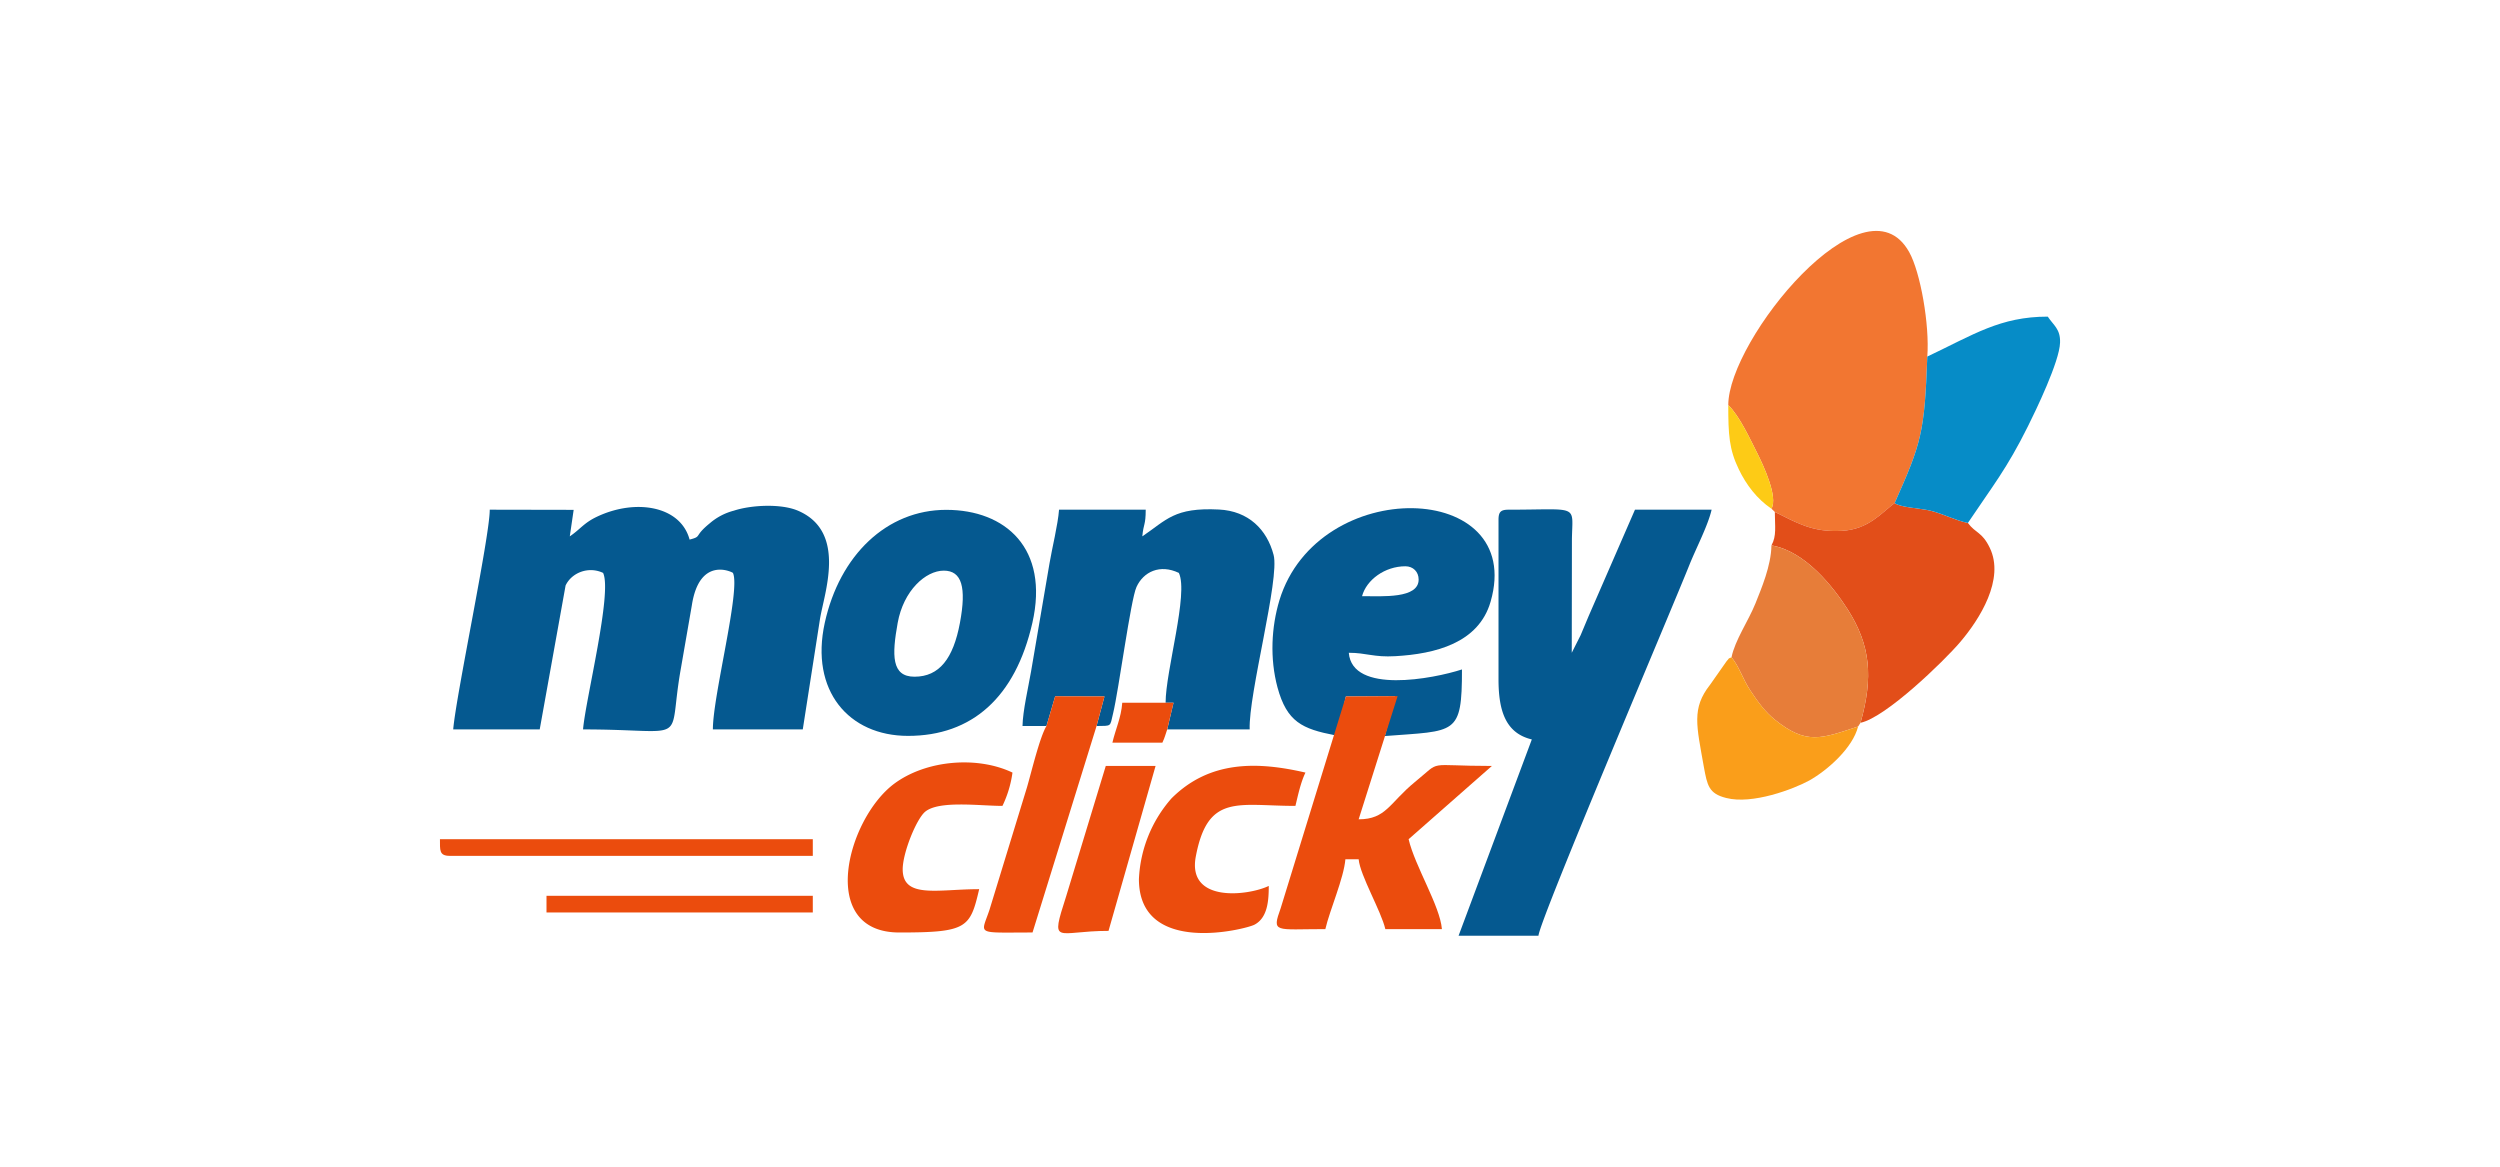
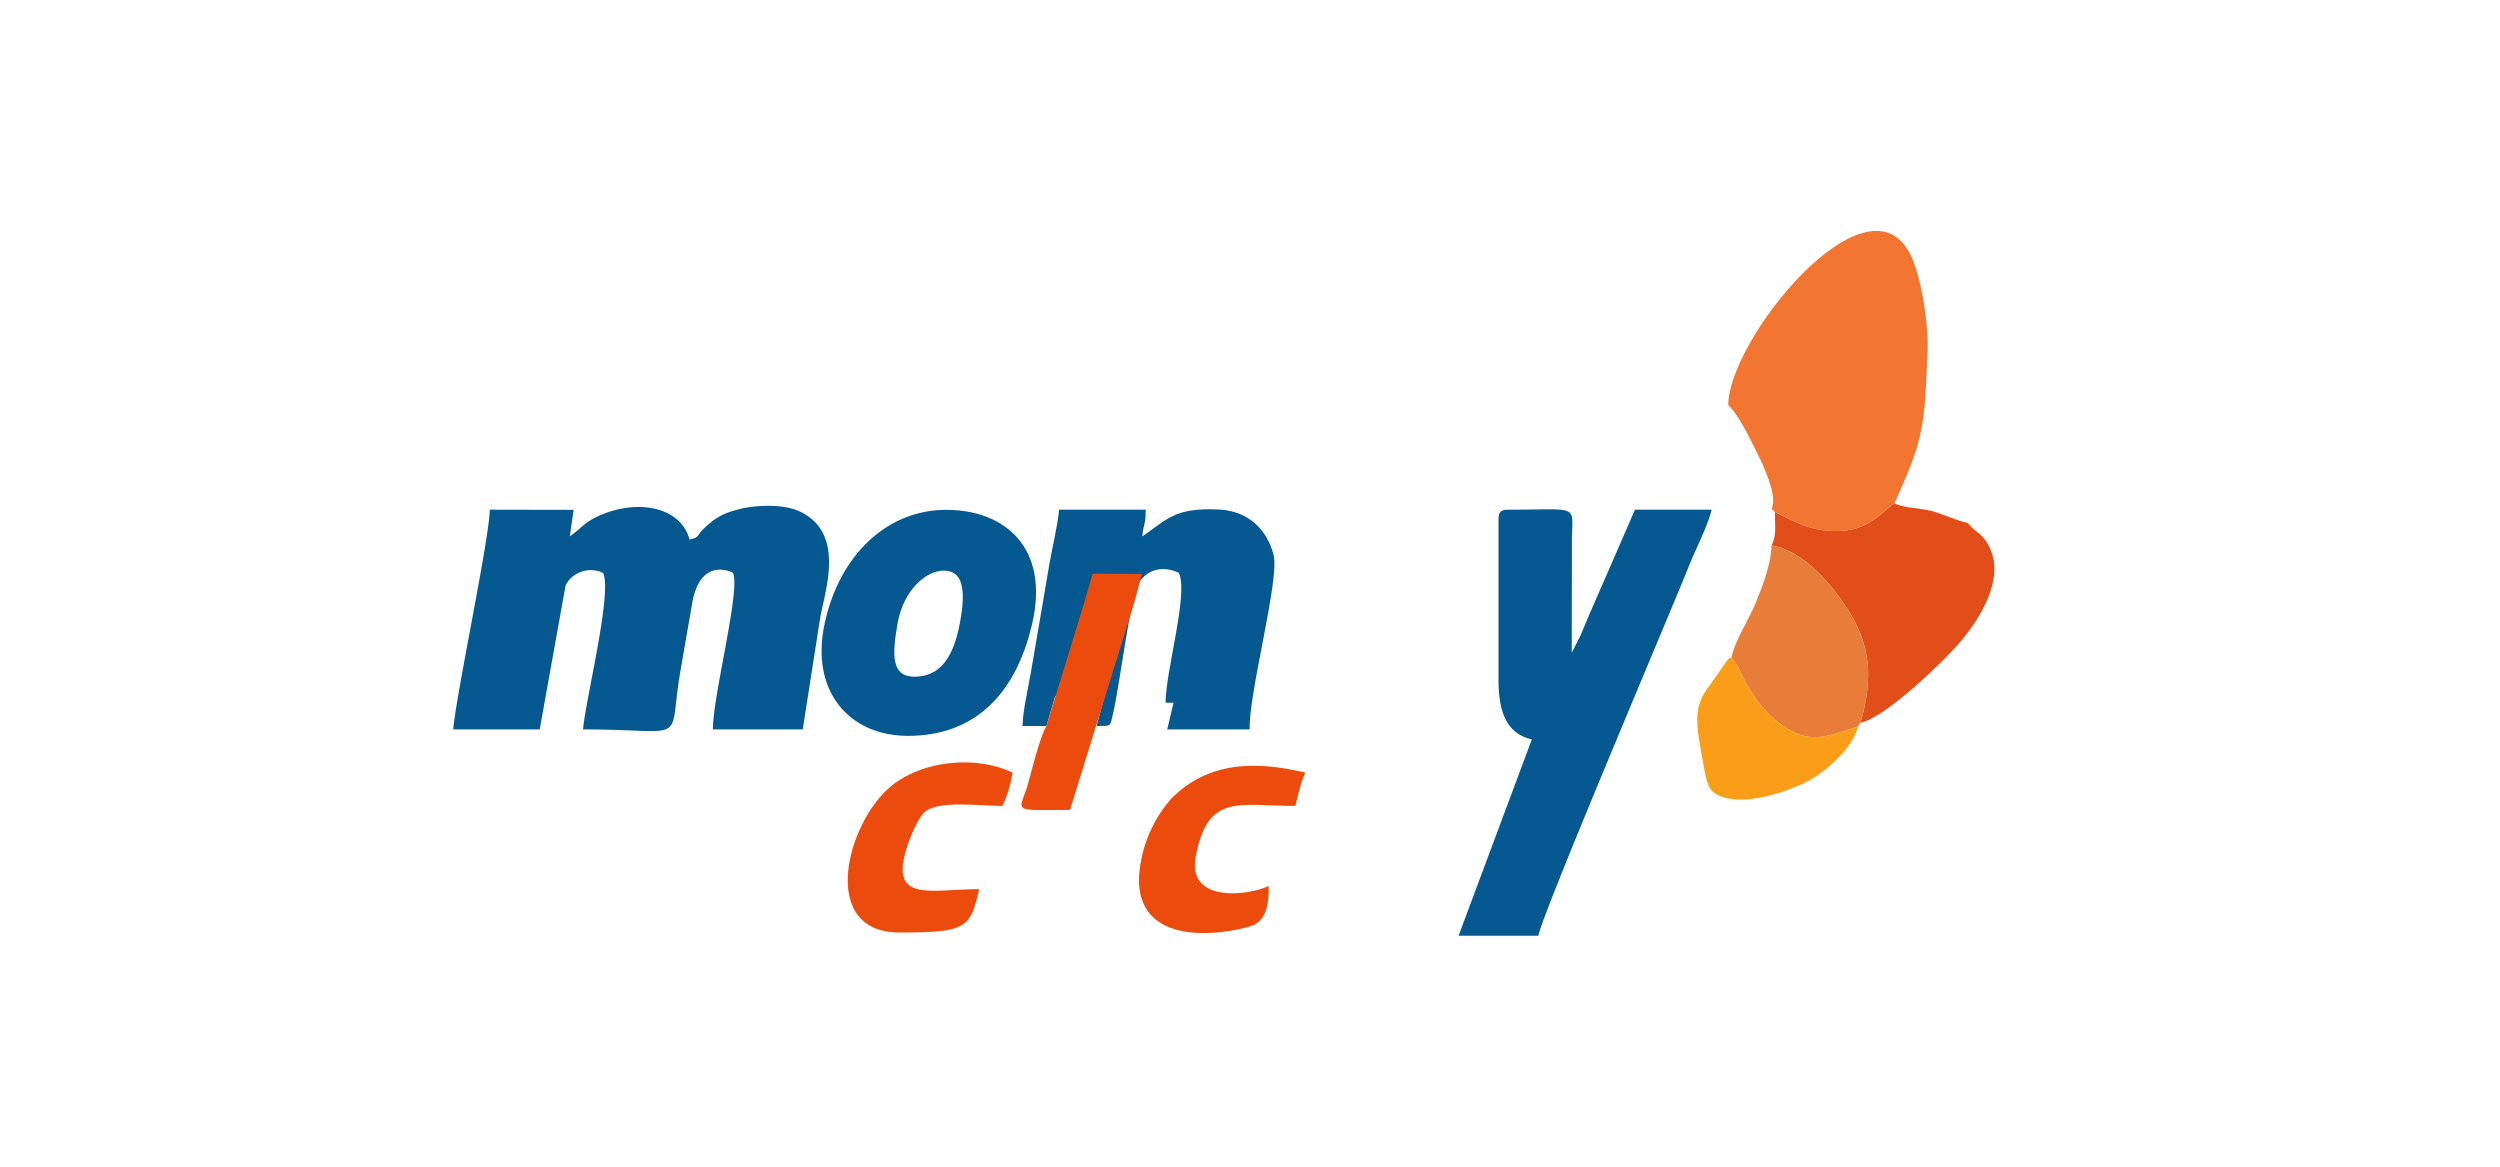
<svg xmlns="http://www.w3.org/2000/svg" width="150" height="70" viewBox="0 0 15.462 7.215" shape-rendering="geometricPrecision" image-rendering="optimizeQuality" fill-rule="evenodd">
  <path d="M5.071 3.831c.025-.16.17-.54-.134-.672-.105-.046-.292-.036-.398-.001a.37.37 0 0 0-.149.078c-.103.084-.045.08-.125.101-.056-.209-.335-.255-.574-.141-.08.038-.102.077-.167.121l.024-.164-.519-.001c0 .168-.208 1.145-.226 1.359h.535l.16-.89c.037-.079.141-.121.232-.078.058.122-.108.78-.124.968.671 0 .521.106.603-.365l.07-.403c.047-.305.248-.206.254-.2.049.103-.124.757-.124.968h.556l.106-.68zm4.197-.617v.988c0 .197.046.333.206.371l-.453 1.214h.494c.009-.103.831-2.035.935-2.297.043-.106.113-.239.136-.338h-.474l-.287.659-.049.117-.055.109.001-.7c.003-.222.051-.185-.392-.185-.048 0-.062.014-.062.062z" fill="#055990" />
  <path d="M10.689 2.505c.071.069.137.215.181.301.036.072.128.268.086.34l.021.02c.133.065.23.127.413.117.165-.009.243-.108.328-.172.166-.372.185-.436.202-.906.015-.197-.043-.523-.112-.646-.275-.495-1.119.542-1.119.946z" fill="#f27631" />
  <g fill="#055990">
    <path d="M6.472 4.49l.054-.184.305.001-.049.183c.095-.002.082.007.102-.077.035-.144.109-.705.145-.783.043-.094.145-.143.262-.087.061.127-.082.606-.082.803h.049l-.039.165h.51c-.008-.218.187-.932.148-1.079-.041-.157-.155-.272-.338-.281-.277-.014-.323.064-.474.166.007-.08.021-.067.021-.165H6.55c-.007.093-.043.237-.059.332l-.114.668c-.018.104-.051.243-.053.338h.148z" />
-     <path d="M8.424 3.687c.027-.101.141-.185.268-.185.048 0 .082.034.082.082 0 .119-.222.103-.35.103zm-.168.86c.051-.055.047-.163.068-.24l.305-.002-.064.247c.44-.034.477-.002.477-.412-.178.058-.679.154-.7-.103.109 0 .155.029.288.021.245-.014.515-.08.589-.337.218-.753-1.068-.786-1.306-.009-.05.166-.06.36-.012.539.058.214.154.257.355.296z" />
  </g>
  <path d="M10.977 3.166c0 .089.012.148-.021.207.209.035.383.257.473.398.139.219.158.415.078.699.156-.033.514-.379.617-.5.119-.14.277-.388.182-.583-.048-.099-.087-.088-.135-.153-.076-.015-.146-.054-.232-.076-.063-.015-.188-.02-.221-.047-.085.064-.163.163-.328.172-.183.01-.28-.052-.413-.117z" fill="#e24e19" />
-   <path d="M7.921 5.616c-.056.157-.037.13.276.13.028-.12.114-.314.124-.432h.082c.009.1.139.32.165.432h.35c-.012-.144-.167-.389-.206-.556l.515-.453c-.42 0-.303-.041-.477.1-.156.128-.177.23-.347.23l.241-.762-.32.002-.403 1.309z" fill="#eb4c0d" />
-   <path d="M11.92 2.205c-.017.47-.036.534-.202.906.033.027.158.032.221.047.086.022.156.061.232.076.15-.224.241-.335.371-.597.048-.096.196-.402.199-.518.003-.084-.04-.107-.076-.161-.294 0-.458.111-.745.247z" fill="#068cc7" />
  <path d="M10.709 4.065c.047.056.069.133.117.206s.091.131.15.179c.197.158.286.119.516.043l.015-.023c.08-.284.061-.48-.078-.699-.09-.141-.264-.363-.473-.398-.002.127-.063.268-.099.359-.044.109-.126.226-.148.333z" fill="#e77d39" />
-   <path d="M5.562 5.767c.42 0 .438-.028.494-.268-.255 0-.473.061-.473-.123 0-.101.084-.31.139-.356.086-.071.337-.036.478-.036a.69.69 0 0 0 .062-.206c-.218-.104-.535-.078-.733.07-.291.219-.475.919.033.919zm1.482-.33c0 .478.66.31.714.282.083-.043.089-.152.089-.24-.127.061-.507.107-.451-.183.074-.39.26-.312.616-.312.017-.071.033-.146.062-.206-.298-.069-.593-.076-.829.16a.81.81 0 0 0-.201.499zm-.572-.947c-.042.071-.091.278-.12.378l-.232.758c-.053.159-.092.141.266.141l.396-1.277.049-.183-.305-.001-.054.184z" fill="#eb4c0d" />
+   <path d="M5.562 5.767c.42 0 .438-.028.494-.268-.255 0-.473.061-.473-.123 0-.101.084-.31.139-.356.086-.071.337-.036.478-.036a.69.69 0 0 0 .062-.206c-.218-.104-.535-.078-.733.07-.291.219-.475.919.033.919zm1.482-.33c0 .478.66.31.714.282.083-.043.089-.152.089-.24-.127.061-.507.107-.451-.183.074-.39.26-.312.616-.312.017-.071.033-.146.062-.206-.298-.069-.593-.076-.829.16a.81.81 0 0 0-.201.499zm-.572-.947c-.042.071-.091.278-.12.378c-.053.159-.092.141.266.141l.396-1.277.049-.183-.305-.001-.054.184z" fill="#eb4c0d" />
  <path d="M11.492 4.493c-.23.076-.319.115-.516-.043-.059-.048-.102-.107-.15-.179s-.07-.15-.117-.206c-.028.014-.004-.005-.031.025l-.101.144c-.116.147-.084.253-.039.509.021.114.03.165.138.192.162.042.417-.055.514-.108.114-.064.269-.202.302-.334z" fill="#fa9e1a" />
-   <path d="M6.856 5.757l.291-1.02h-.308l-.245.806c-.1.312-.064.214.262.214zm-4.074-.464h2.245V5.19H2.721c.001.066-.007.103.061.103zm.598.35h1.647V5.54H3.38zm3.839-1.132l.039-.165h-.049-.268c-.007.094-.042.164-.061.247h.309c.016-.034.017-.045.03-.082z" fill="#eb4c0d" />
-   <path d="M10.956 3.146c.042-.072-.05-.268-.086-.34-.044-.086-.11-.232-.181-.301 0 .182.005.273.065.397.046.096.113.184.202.244z" fill="#fdcb16" />
  <path d="M5.616 4.551c.395 0 .664-.238.769-.699s-.166-.699-.533-.699-.659.28-.751.699.148.699.515.699zm.04-.366c.154 0 .24-.113.281-.333s.012-.323-.1-.323-.249.123-.285.323-.039.333.104.333z" fill="#055990" />
</svg>